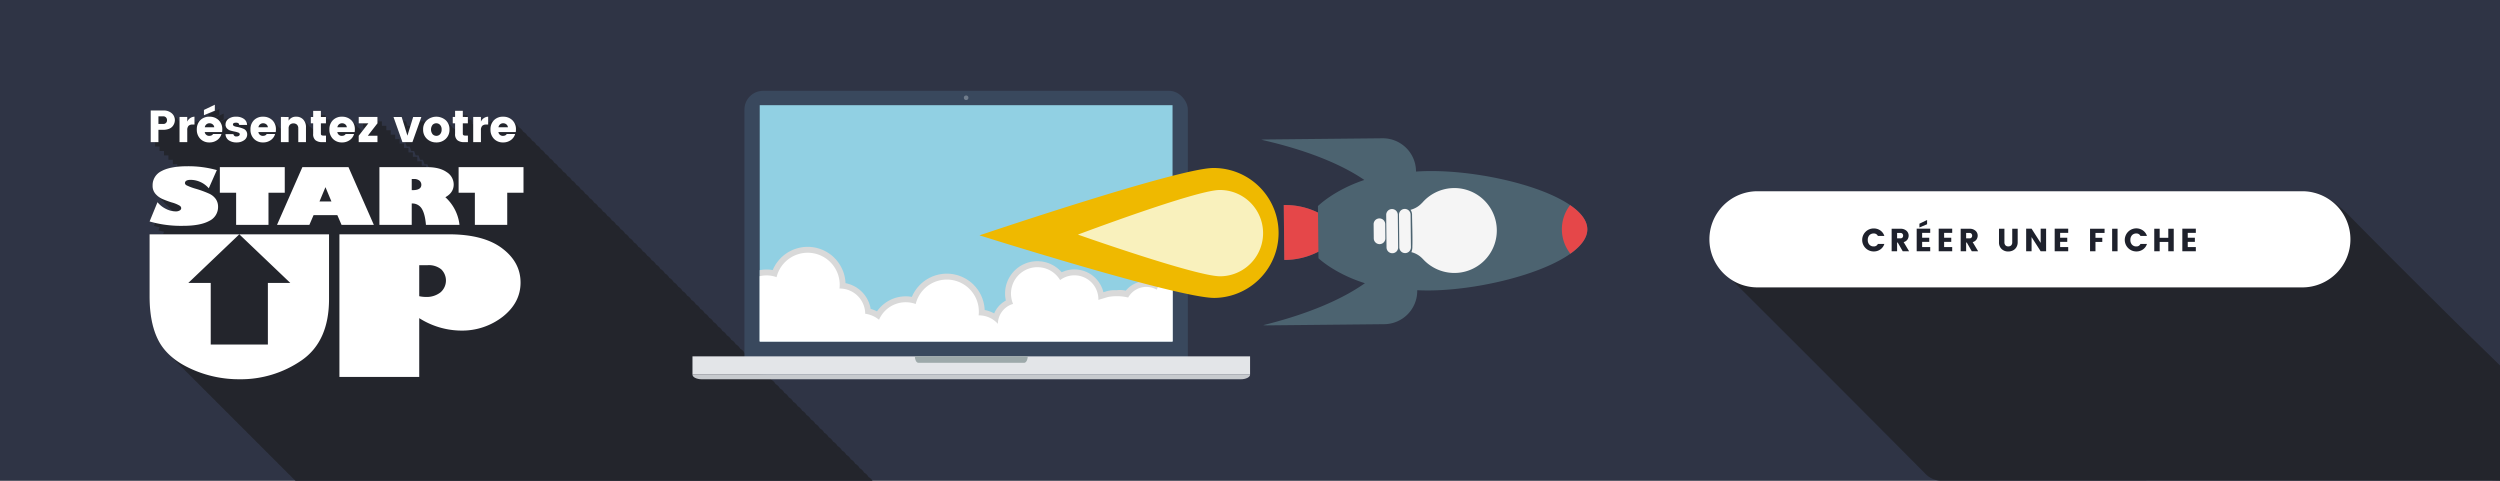
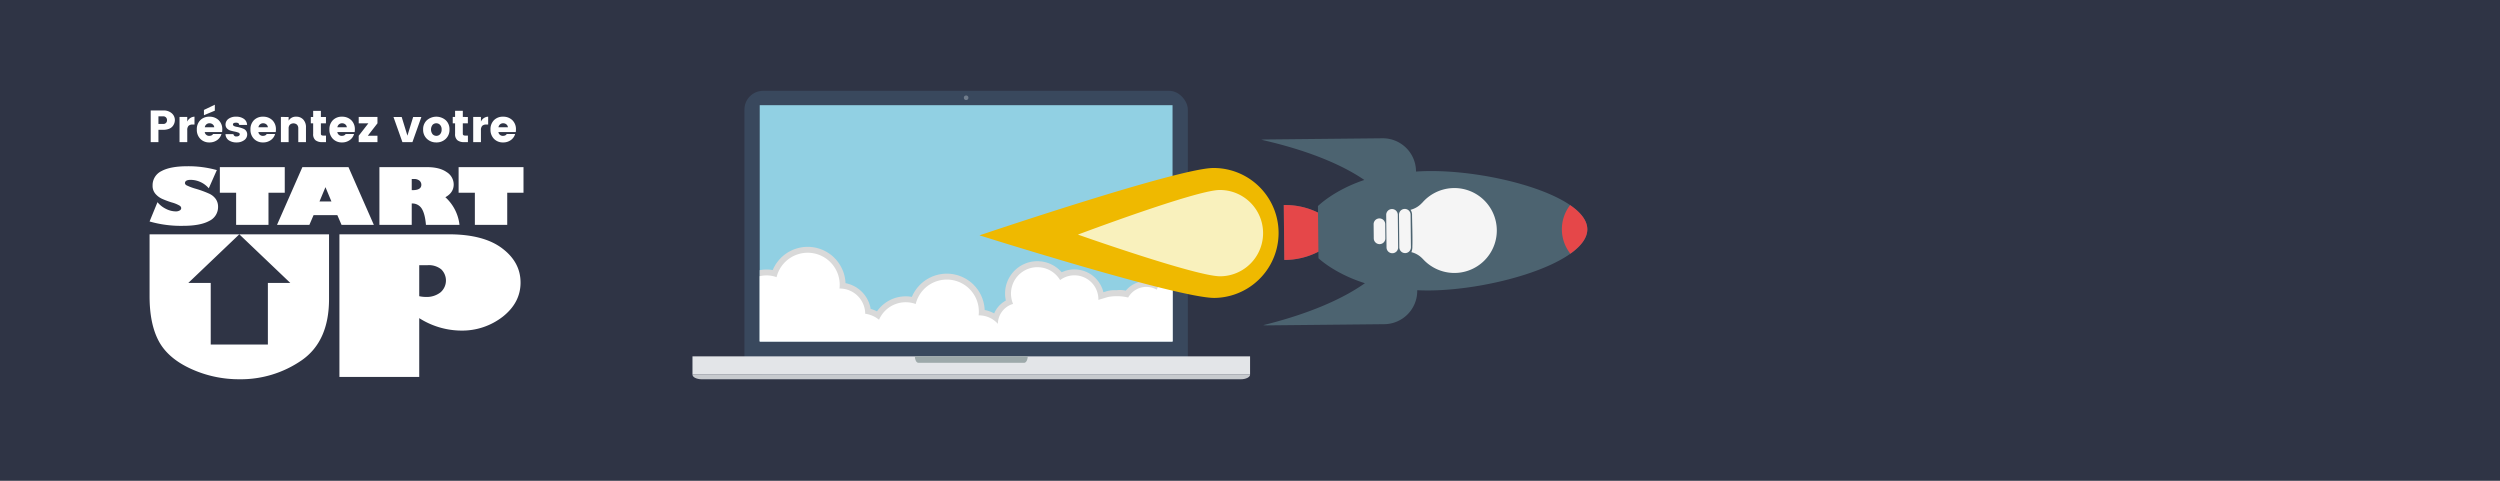
<svg xmlns="http://www.w3.org/2000/svg" id="pub_POSSIBLE_LE_SORTIR_EN_SVG" data-name="pub POSSIBLE LE SORTIR EN SVG" viewBox="0 0 1170 225">
  <defs>
    <style>
      .cls-1 {
        fill: none;
      }

      .cls-2 {
        fill: #2f3445;
      }

      .cls-3 {
        fill: #23252c;
      }

      .cls-4 {
        fill: #fff;
      }

      .cls-5 {
        fill: #1e212c;
      }

      .cls-6 {
        fill: #39485d;
      }

      .cls-7 {
        fill: #e3e5e8;
      }

      .cls-8 {
        fill: #c7cace;
      }

      .cls-9 {
        fill: #91d0e3;
      }

      .cls-10 {
        fill: #9da9aa;
      }

      .cls-11 {
        fill: #707c8b;
      }

      .cls-12 {
        clip-path: url(#clip-path);
      }

      .cls-13 {
        fill: #d9d9d9;
      }

      .cls-14 {
        fill: #4c6370;
      }

      .cls-15 {
        fill: #e54749;
      }

      .cls-16 {
        fill: #f5f5f5;
      }

      .cls-17 {
        fill: #efb900;
      }

      .cls-18 {
        fill: #f9f1bd;
      }
    </style>
    <clipPath id="clip-path">
      <rect class="cls-1" x="355.55" y="63.355" width="193.2" height="96.444" />
    </clipPath>
  </defs>
  <title>pub-startup</title>
  <rect class="cls-2" y="-0" width="1170" height="225" />
-   <path class="cls-3" d="M801,115v-5c2.809-10.015,8.732-17.072,19-20h263c6.876,2.142,12.125,6.551,17.1,11.608,14.725,14.967,29.619,29.769,44.513,44.568,8.73,8.674,17.587,17.22,26.387,25.823v53c-2.33-.04-4.66-.116-6.989-.116q-127.402-.009-254.803.07a10.523,10.523,0,0,1-8.265-3.362Q857.996,178.34,814.817,135.319C808.852,129.385,803.209,123.407,801,115Z" />
-   <path id="bg" class="cls-4" d="M822.5,89.5h255A22.5,22.5,0,0,1,1100,112h0a22.5,22.5,0,0,1-22.5,22.5h-255A22.5,22.5,0,0,1,800,112h0A22.5,22.5,0,0,1,822.5,89.5Z" />
-   <path id="Créer_une_fiche" data-name="Créer une fiche" class="cls-5" d="M876.89,117.68a5.245,5.245,0,0,0,3.09-.93,4.836,4.836,0,0,0,1.89-2.58h-3.03a2,2,0,0,1-1.91,1.16,2.652,2.652,0,0,1-2.06-.83,3.122,3.122,0,0,1-.75-2.2,3.165,3.165,0,0,1,.75-2.21,2.68,2.68,0,0,1,2.06-.82,2.006,2.006,0,0,1,1.91,1.15h3.03a4.912,4.912,0,0,0-1.89-2.58,5.314,5.314,0,0,0-3.09-.93,5.385,5.385,0,0,0,0,10.77h0ZM888.13,113.5l2.35,4.09h2.98l-2.56-4.29a3.022,3.022,0,0,0,1.8-1.23,3.234,3.234,0,0,0,.55-1.78,3.022,3.022,0,0,0-1.01-2.28,4.001,4.001,0,0,0-2.83-.95h-4.12v10.53h2.55V113.5H888.13Zm1.28-4.49a1.2,1.2,0,0,1,.91.36,1.285,1.285,0,0,1,.34.93,1.248,1.248,0,0,1-.33.9,1.2,1.2,0,0,1-.92.35h-1.57v-2.54Zm7.6-1.98v10.56h6.33v-1.95h-3.78v-2.44h3.33v-1.95h-3.33v-2.27h3.78v-1.95h-6.33Zm1.28-.57,3.59-1.51v-2l-3.59,1.74Zm9.02.57v10.56H913.63v-1.95h-3.78v-2.44h3.34v-1.95h-3.34v-2.27h3.78v-1.95h-6.32Zm13.14,6.47,2.35,4.09h2.97L923.21,113.3a2.963,2.963,0,0,0,1.8-1.23,3.234,3.234,0,0,0,.55-1.78,2.987,2.987,0,0,0-1.01-2.28,3.985,3.985,0,0,0-2.83-.95h-4.12v10.53h2.55V113.5h.3Zm1.27-4.49a1.2,1.2,0,0,1,.91.36,1.285,1.285,0,0,1,.34.93,1.248,1.248,0,0,1-.33.9,1.184,1.184,0,0,1-.92.35h-1.57v-2.54Zm15.06,7.55a4.364,4.364,0,0,0,3.06,1.14,4.974,4.974,0,0,0,2.15-.47,3.846,3.846,0,0,0,1.64-1.47,4.408,4.408,0,0,0,.65-2.41v-6.29h-2.55v6.29a2.01,2.01,0,0,1-.47,1.45,1.8,1.8,0,0,1-1.37.51,1.706,1.706,0,0,1-1.35-.51,2.056,2.056,0,0,1-.47-1.45v-6.29h-2.54v6.29a4.136,4.136,0,0,0,1.25,3.21Zm18.25-2.88-4.25-6.65h-2.54V117.59h2.54v-6.64l4.25,6.64h2.55V107.03h-2.55Zm6.56-6.65V117.59h6.33v-1.95h-3.78v-2.44h3.33v-1.95h-3.33v-2.27h3.78v-1.95h-6.33Zm19.09,10.56V113.23h3.19v-1.95h-3.19v-2.27h4.26v-1.95h-6.8v10.53Zm10.34,0v-10.53h-2.54v10.53Zm8.76.09a5.275,5.275,0,0,0,3.1-.93,4.836,4.836,0,0,0,1.89-2.58h-3.04a1.975,1.975,0,0,1-1.9,1.16,2.652,2.652,0,0,1-2.06-.83,3.122,3.122,0,0,1-.75-2.2,3.165,3.165,0,0,1,.75-2.21,2.68,2.68,0,0,1,2.06-.82,1.982,1.982,0,0,1,1.9,1.15h3.04a4.912,4.912,0,0,0-1.89-2.58,5.403,5.403,0,1,0-3.1,9.84h0Zm14.98-6.4h-4.03v-4.22h-2.54v10.53h2.54v-4.36h4.03v4.36h2.55v-10.53h-2.55Zm6.57-4.25v10.56H1027.65v-1.95h-3.78v-2.44h3.33v-1.95h-3.33v-2.27h3.78v-1.95h-6.32Z" />
  <g>
    <path class="cls-1" d="M137.146,58.542a3.856,3.856,0,0,1,.621-.774,2.532,2.532,0,0,0-.621-.021Z" />
    <path class="cls-1" d="M109.375,63.154l.212-.102c-.109-.044-.213-.097-.317-.151A1.258,1.258,0,0,0,109.375,63.154Z" />
    <path class="cls-1" d="M227.148,58.884h.06a3.78,3.78,0,0,1,.354-.604,2.645,2.645,0,0,0-.414.009Z" />
    <path class="cls-1" d="M229.22,60.956h.06a3.787,3.787,0,0,1,.275-.492c-.001-.037 0-.073 0-.11a2.658,2.658,0,0,0-.335.007Z" />
    <path class="cls-1" d="M106.922,60.885c.072.091.139.186.205.281l.388-.186a3.735,3.735,0,0,1-.382-.184Z" />
    <path class="cls-1" d="M89.709,58.884h.06a3.78,3.78,0,0,1,.354-.604,2.645,2.645,0,0,0-.414.009Z" />
    <path class="cls-1" d="M91.781,60.956h.06a3.779,3.779,0,0,1,.274-.491c-.001-.037.001-.074 0-.111a2.644,2.644,0,0,0-.334.007Z" />
    <path class="cls-1" d="M104.85,58.813c.072.091.139.186.205.281l.537-.257a2.528,2.528,0,0,1-.029-.322Z" />
    <path class="cls-1" d="M139.218,59.818V60.614a3.848,3.848,0,0,1,.376-.512,2.436,2.436,0,0,0-.01-.284A2.523,2.523,0,0,0,139.218,59.818Z" />
    <polygon class="cls-3" points="100.541 49 95.441 51.44 95.441 53.93 100.541 51.8 100.541 49" />
-     <path class="cls-3" d="M407.587,224.049a6.043,6.043,0,0,0-1.114-.806,5.804,5.804,0,0,0-.958-1.266,6.043,6.043,0,0,0-1.114-.806,5.804,5.804,0,0,0-.958-1.266,6.044,6.044,0,0,0-1.114-.806,5.803,5.803,0,0,0-.958-1.266,6.043,6.043,0,0,0-1.114-.806,5.804,5.804,0,0,0-.958-1.266,6.043,6.043,0,0,0-1.114-.806,5.804,5.804,0,0,0-.958-1.266,6.049,6.049,0,0,0-1.114-.806,5.805,5.805,0,0,0-.958-1.266,6.043,6.043,0,0,0-1.114-.806,5.804,5.804,0,0,0-.958-1.266,6.043,6.043,0,0,0-1.114-.806,5.804,5.804,0,0,0-.958-1.266,6.043,6.043,0,0,0-1.114-.806,5.804,5.804,0,0,0-.958-1.266,6.044,6.044,0,0,0-1.114-.806,5.803,5.803,0,0,0-.958-1.266,6.043,6.043,0,0,0-1.114-.806,5.804,5.804,0,0,0-.958-1.266,6.043,6.043,0,0,0-1.114-.806,5.804,5.804,0,0,0-.958-1.266,6.049,6.049,0,0,0-1.114-.806,5.805,5.805,0,0,0-.958-1.266,6.043,6.043,0,0,0-1.114-.806,5.804,5.804,0,0,0-.958-1.266,6.043,6.043,0,0,0-1.114-.806,5.804,5.804,0,0,0-.958-1.266,6.044,6.044,0,0,0-1.114-.806,5.803,5.803,0,0,0-.958-1.266,6.043,6.043,0,0,0-1.114-.806,5.804,5.804,0,0,0-.958-1.266,6.043,6.043,0,0,0-1.114-.806,5.804,5.804,0,0,0-.958-1.266,6.049,6.049,0,0,0-1.114-.806,5.805,5.805,0,0,0-.958-1.266,6.043,6.043,0,0,0-1.114-.806,5.804,5.804,0,0,0-.958-1.266,6.043,6.043,0,0,0-1.114-.806,5.804,5.804,0,0,0-.958-1.266,6.043,6.043,0,0,0-1.114-.806,5.804,5.804,0,0,0-.958-1.266,6.044,6.044,0,0,0-1.114-.806,5.803,5.803,0,0,0-.958-1.266,6.043,6.043,0,0,0-1.114-.806,5.804,5.804,0,0,0-.958-1.266,6.043,6.043,0,0,0-1.114-.806,5.804,5.804,0,0,0-.958-1.266,6.049,6.049,0,0,0-1.114-.806,5.805,5.805,0,0,0-.958-1.266,6.043,6.043,0,0,0-1.114-.806,5.804,5.804,0,0,0-.958-1.266,6.043,6.043,0,0,0-1.114-.806,5.804,5.804,0,0,0-.958-1.266,6.044,6.044,0,0,0-1.114-.806,5.803,5.803,0,0,0-.958-1.266,6.043,6.043,0,0,0-1.114-.806,5.804,5.804,0,0,0-.958-1.266,6.043,6.043,0,0,0-1.114-.806,5.804,5.804,0,0,0-.958-1.266,6.049,6.049,0,0,0-1.114-.806,5.805,5.805,0,0,0-.958-1.266,6.043,6.043,0,0,0-1.114-.806,5.804,5.804,0,0,0-.958-1.266,6.043,6.043,0,0,0-1.114-.806,5.804,5.804,0,0,0-.958-1.266,6.043,6.043,0,0,0-1.114-.806,5.804,5.804,0,0,0-.958-1.266,6.044,6.044,0,0,0-1.114-.806,5.803,5.803,0,0,0-.958-1.266,6.043,6.043,0,0,0-1.114-.806,5.804,5.804,0,0,0-.958-1.266,6.043,6.043,0,0,0-1.114-.806,5.804,5.804,0,0,0-.958-1.266,6.049,6.049,0,0,0-1.114-.806,5.805,5.805,0,0,0-.958-1.266,6.043,6.043,0,0,0-1.114-.806,5.804,5.804,0,0,0-.958-1.266,6.043,6.043,0,0,0-1.114-.806,5.804,5.804,0,0,0-.958-1.266,6.044,6.044,0,0,0-1.114-.806,5.803,5.803,0,0,0-.958-1.266,6.043,6.043,0,0,0-1.114-.806,5.804,5.804,0,0,0-.958-1.266,6.043,6.043,0,0,0-1.114-.806,5.804,5.804,0,0,0-.958-1.266,6.049,6.049,0,0,0-1.114-.806,5.805,5.805,0,0,0-.958-1.266,6.043,6.043,0,0,0-1.114-.806,5.804,5.804,0,0,0-.958-1.266,6.043,6.043,0,0,0-1.114-.806,5.804,5.804,0,0,0-.958-1.266,6.043,6.043,0,0,0-1.114-.806,5.804,5.804,0,0,0-.958-1.266,6.044,6.044,0,0,0-1.114-.806,5.803,5.803,0,0,0-.958-1.266,6.043,6.043,0,0,0-1.114-.806,5.804,5.804,0,0,0-.958-1.266,6.043,6.043,0,0,0-1.114-.806,5.804,5.804,0,0,0-.958-1.266,6.049,6.049,0,0,0-1.114-.806,5.805,5.805,0,0,0-.958-1.266,6.043,6.043,0,0,0-1.114-.806,5.804,5.804,0,0,0-.958-1.266,6.043,6.043,0,0,0-1.114-.806,5.804,5.804,0,0,0-.958-1.266,6.044,6.044,0,0,0-1.114-.806,5.803,5.803,0,0,0-.958-1.266,6.043,6.043,0,0,0-1.114-.806,5.804,5.804,0,0,0-.958-1.266,6.043,6.043,0,0,0-1.114-.806,5.804,5.804,0,0,0-.958-1.266,6.043,6.043,0,0,0-1.114-.806,5.804,5.804,0,0,0-.958-1.266,6.049,6.049,0,0,0-1.114-.806,5.805,5.805,0,0,0-.958-1.266,6.043,6.043,0,0,0-1.114-.806,5.804,5.804,0,0,0-.958-1.266,6.043,6.043,0,0,0-1.114-.806,5.804,5.804,0,0,0-.958-1.266,6.044,6.044,0,0,0-1.114-.806,5.803,5.803,0,0,0-.958-1.266,6.043,6.043,0,0,0-1.114-.806,5.804,5.804,0,0,0-.958-1.266,6.043,6.043,0,0,0-1.114-.806,5.804,5.804,0,0,0-.958-1.266,6.049,6.049,0,0,0-1.114-.806,5.805,5.805,0,0,0-.958-1.266,6.043,6.043,0,0,0-1.114-.806,5.804,5.804,0,0,0-.958-1.266,6.043,6.043,0,0,0-1.114-.806,5.804,5.804,0,0,0-.958-1.266,6.043,6.043,0,0,0-1.114-.806,5.804,5.804,0,0,0-.958-1.266,6.044,6.044,0,0,0-1.114-.806,5.803,5.803,0,0,0-.958-1.266,6.043,6.043,0,0,0-1.114-.806,5.804,5.804,0,0,0-.958-1.266,6.043,6.043,0,0,0-1.114-.806,5.804,5.804,0,0,0-.958-1.266,6.049,6.049,0,0,0-1.114-.806,5.805,5.805,0,0,0-.958-1.266,6.043,6.043,0,0,0-1.114-.806,5.804,5.804,0,0,0-.958-1.266,6.043,6.043,0,0,0-1.114-.806,5.804,5.804,0,0,0-.958-1.266,6.044,6.044,0,0,0-1.114-.806,5.803,5.803,0,0,0-.958-1.266,6.043,6.043,0,0,0-1.114-.806,5.804,5.804,0,0,0-.958-1.266,6.043,6.043,0,0,0-1.114-.806,5.804,5.804,0,0,0-.958-1.266,6.049,6.049,0,0,0-1.114-.806,5.805,5.805,0,0,0-.958-1.266,6.043,6.043,0,0,0-1.114-.806,5.804,5.804,0,0,0-.958-1.266,6.043,6.043,0,0,0-1.114-.806,5.804,5.804,0,0,0-.958-1.266,6.043,6.043,0,0,0-1.114-.806,5.804,5.804,0,0,0-.958-1.266,6.058,6.058,0,0,0-4.314-1.6,5.773,5.773,0,0,0-4.24,1.62,5.873,5.873,0,0,0-.662.834v-.382a3.793,3.793,0,0,0-2.072.696V54.61a3.795,3.795,0,0,0-3.324,2.202H225.076V54.74H221.46l-0-0v3.346H221.037V56.812h-.293v-.798H218.965V54.74h-.293v-.798H216.6V51.87h-3.62v2.87h-1.1v2.99h1.1V60.641c-.081-.086-.158-.175-.244-.257a6.737,6.737,0,0,0-1.03-.728,5.659,5.659,0,0,0-1.042-1.344,6.737,6.737,0,0,0-1.03-.728,5.659,5.659,0,0,0-1.042-1.344,6.736,6.736,0,0,0-8.787,0,5.633,5.633,0,0,0-.527.578l.002-.006h-2.809l.737-2.072h-3.849l-1.272,4.144h-1.392l-.636-2.072h-1.436l-.636-2.072h-3.849l4.187,11.77h1.335l.737,2.072h1.335l.737,2.072h1.335l.737,2.072h1.335l.737,2.072h1.335l.737,2.072h1.335l.486,1.365c-.203-.004-.398-.015-.606-.015h-.456v-.687h-2.072V75.461H195.3V73.389h-2.072V71.316h-2.072V69.244h-2.072V67.172h-2.072V65.1h-2.072V63.028h-2.072V60.956h-2.072V58.884h-2.072V56.812H176.651V54.74h-8.775v2.97H169.948V59.782h.841l-1.37,1.763A5.804,5.804,0,0,0,168.504,60.354a6.043,6.043,0,0,0-1.114-.806,5.804,5.804,0,0,0-.958-1.266,6.043,6.043,0,0,0-1.114-.806,5.804,5.804,0,0,0-.958-1.266,6.058,6.058,0,0,0-4.314-1.6,5.773,5.773,0,0,0-4.24,1.62,5.876,5.876,0,0,0-1.19,1.828V56.812h-.297V56.014h-1.775V54.74H152.247V53.942h-2.072V51.87h-3.616v2.87h-1.1v2.99h1.1v3.045a5.137,5.137,0,0,0-.478-.671,4.271,4.271,0,0,0-1.355-.955,5.129,5.129,0,0,0-.717-1.117,4.271,4.271,0,0,0-1.355-.955,5.129,5.129,0,0,0-.717-1.117,4.287,4.287,0,0,0-3.288-1.35,3.864,3.864,0,0,0-3.575,1.86v-1.73H131.459v5.531a6.047,6.047,0,0,0-1.014-.722,5.804,5.804,0,0,0-.958-1.266,6.043,6.043,0,0,0-1.114-.806A5.804,5.804,0,0,0,127.415,56.21a6.058,6.058,0,0,0-4.314-1.6,5.773,5.773,0,0,0-4.24,1.62,5.879,5.879,0,0,0-1.508,2.85,3.551,3.551,0,0,0-1.124-1.368,6.002,6.002,0,0,0-.864-.486A3.545,3.545,0,0,0,114.157,55.64a6.007,6.007,0,0,0-3.669-1.03,5.67,5.67,0,0,0-3.605,1.05c-.047.034-.081.08-.126.116v-.56l-3.775,1.806c-.066-.095-.133-.19-.205-.281l1.908-.797v-2.8l-4.096,1.96q-.238-.102-.484-.184l2.508-1.048v-2.8l-5.1,2.44v1.104a5.771,5.771,0,0,0-3.759,1.614,5.876,5.876,0,0,0-.661.833v-.381a3.793,3.793,0,0,0-2.072.696V54.61a3.795,3.795,0,0,0-3.324,2.202H87.637V54.74H84.021v2.068a5.657,5.657,0,0,0-.505-.314,4.186,4.186,0,0,0-1.039-1.392,5.659,5.659,0,0,0-1.033-.68A4.186,4.186,0,0,0,80.405,53.03a5.681,5.681,0,0,0-4.018-1.33H70.529V66.51h2.072v2.072h2.072V70.654h2.072v2.072h2.072v2.072h2.072v2.072h2.072v1.179A19.968,19.968,0,0,0,75.558,80.08a7.31,7.31,0,0,0-4.145,6.78,5.63,5.63,0,0,0,1.322,3.84,9.086,9.086,0,0,0,1.685,1.516,5.583,5.583,0,0,0,.387.556A9.086,9.086,0,0,0,76.492,94.288a5.583,5.583,0,0,0,.387.556A9.086,9.086,0,0,0,78.564,96.36a5.583,5.583,0,0,0,.387.556,9.09,9.09,0,0,0,1.685,1.516c.084.128.168.256.262.377A10.394,10.394,0,0,1,77.7,97.77a11.752,11.752,0,0,1-4-3.15l-3.7,9.03c.876.251,1.758.47,2.644.676l-.572,1.397c.876.251,1.758.47,2.644.676l-.572,1.397c.876.251,1.758.47,2.644.676l-.488,1.19H70v28.96q0,13.02,4.315,21.05a25.268,25.268,0,0,0,5.479,6.841,27.548,27.548,0,0,0,2.072,2.072,27.548,27.548,0,0,0,2.072,2.072,27.546,27.546,0,0,0,2.072,2.072,27.551,27.551,0,0,0,2.072,2.072,27.548,27.548,0,0,0,2.072,2.072,27.562,27.562,0,0,0,2.072,2.072,27.546,27.546,0,0,0,2.072,2.072,27.548,27.548,0,0,0,2.072,2.072,27.546,27.546,0,0,0,2.072,2.072,27.551,27.551,0,0,0,2.072,2.072,27.548,27.548,0,0,0,2.072,2.072,27.562,27.562,0,0,0,2.072,2.072,27.546,27.546,0,0,0,2.072,2.072,27.548,27.548,0,0,0,2.072,2.072,27.548,27.548,0,0,0,2.072,2.072,27.546,27.546,0,0,0,2.072,2.072,27.551,27.551,0,0,0,2.072,2.072,27.548,27.548,0,0,0,2.072,2.072,27.562,27.562,0,0,0,2.072,2.072,27.546,27.546,0,0,0,2.072,2.072,27.548,27.548,0,0,0,2.072,2.072,27.546,27.546,0,0,0,2.072,2.072,27.551,27.551,0,0,0,2.072,2.072,27.548,27.548,0,0,0,2.072,2.072,27.548,27.548,0,0,0,2.072,2.072,27.567,27.567,0,0,0,2.072,2.072,27.574,27.574,0,0,0,2.072,2.072,27.55,27.55,0,0,0,2.072,2.072c.144.159.298.314.446.471H408.34A5.64,5.64,0,0,0,407.587,224.049ZM89.769,58.884h-.06v-.595a2.645,2.645,0,0,1,.414-.009A3.78,3.78,0,0,0,89.769,58.884Zm2.346,1.581a3.779,3.779,0,0,0-.274.491h-.06v-.595a2.644,2.644,0,0,1,.334-.007C92.116,60.391,92.114,60.428,92.115,60.465Zm12.939-1.371c-.066-.095-.133-.19-.205-.281l.714-.298a2.528,2.528,0,0,0,.029.322Zm2.072,2.072c-.066-.095-.133-.19-.205-.281l.211-.088a3.735,3.735,0,0,0,.382.184Zm2.248,1.988a1.258,1.258,0,0,1-.105-.252c.104.054.208.106.317.151Zm27.771-4.612v-.796a2.532,2.532,0,0,1,.621.021A3.856,3.856,0,0,0,137.146,58.542ZM139.218,60.614v-.796a2.523,2.523,0,0,1,.366-.001,2.436,2.436,0,0,1,.01.284A3.848,3.848,0,0,0,139.218,60.614Zm87.99-1.73h-.06v-.595a2.645,2.645,0,0,1,.414-.009A3.78,3.78,0,0,0,227.208,58.884Zm2.347,1.58a3.787,3.787,0,0,0-.275.492h-.06v-.595a2.658,2.658,0,0,1,.335-.007C229.556,60.39,229.554,60.427,229.555,60.464Z" />
  </g>
  <path id="presentez_votre_start_up" data-name="presentez votre start up" class="cls-4" d="M80.405,53.03a5.68,5.68,0,0,0-4.018-1.33H70.529V66.51h3.616v-5.76h2.242a7.22,7.22,0,0,0,2.675-.45,4.101,4.101,0,0,0,1.7-1.18,4.645,4.645,0,0,0,1.079-2.89A4.192,4.192,0,0,0,80.405,53.03Zm-6.26,1.41h2.242a1.7,1.7,0,0,1,1.29.51,1.779,1.779,0,0,1,.486,1.29,1.662,1.662,0,0,1-1.546,1.77,1.643,1.643,0,0,1-.23-0H74.145V54.44Zm9.876.3v11.77h3.616V60.94a2.8,2.8,0,0,1,.624-2.07,2.65,2.65,0,0,1,1.872-.59h.888v-3.67a3.8,3.8,0,0,0-3.384,2.32V54.74H84.021Zm17.595,10.83a5.164,5.164,0,0,0,2.03-2.86H99.734a4.683,4.683,0,0,1-.413.46,1.82,1.82,0,0,1-.5.27,2.904,2.904,0,0,1-1.025.14,1.964,1.964,0,0,1-1.28-.5,1.935,1.935,0,0,1-.7-1.28h8.121a7.188,7.188,0,0,0,.085-1.13,5.819,5.819,0,0,0-1.713-4.46,6.058,6.058,0,0,0-4.314-1.6,5.775,5.775,0,0,0-4.241,1.62,5.89,5.89,0,0,0-1.639,4.37,5.952,5.952,0,0,0,1.65,4.4,5.694,5.694,0,0,0,4.23,1.66,6.026,6.026,0,0,0,3.621-1.09Zm-1.354-6.02H95.843a2.228,2.228,0,0,1,.74-1.34,2.115,2.115,0,0,1,1.459-.52,2.276,2.276,0,0,1,1.5.52,1.9,1.9,0,0,1,.719,1.34h.001Zm-4.821-8.11v2.49l5.1-2.13V49Zm10.8,8.69a3.744,3.744,0,0,0,1.67.99c.656.19,1.308.35,1.956.47a9.869,9.869,0,0,1,1.66.47.865.865,0,0,1,.688.74.9.9,0,0,1-.413.76,1.799,1.799,0,0,1-1.046.29,1.287,1.287,0,0,1-1.513-1.012c-.004-.019-.007-.039-.01-.058h-3.7a3.6,3.6,0,0,0,1.565,2.9,6.267,6.267,0,0,0,3.595.98,5.843,5.843,0,0,0,3.574-1.05A3.191,3.191,0,0,0,115.684,62.92a2.749,2.749,0,0,0-.5-1.67,2.807,2.807,0,0,0-1.237-.99,14.179,14.179,0,0,0-3.193-.9q-1.735-.3-1.735-1.08c0-.58.473-.86,1.417-.86a2.071,2.071,0,0,1,1.079.22,1.013,1.013,0,0,1,.423.83h3.7a3.568,3.568,0,0,0-1.481-2.83,6.007,6.007,0,0,0-3.669-1.03,5.67,5.67,0,0,0-3.605,1.05,3.232,3.232,0,0,0-1.333,2.62,2.54,2.54,0,0,0,.687,1.85Zm20.481,5.44a5.164,5.164,0,0,0,2.03-2.86H124.84a4.829,4.829,0,0,1-.412.46,1.85,1.85,0,0,1-.5.27,2.916,2.916,0,0,1-1.026.14,1.961,1.961,0,0,1-1.279-.5,1.931,1.931,0,0,1-.7-1.28h8.12a7.069,7.069,0,0,0,.085-1.13,5.819,5.819,0,0,0-1.713-4.46,6.058,6.058,0,0,0-4.314-1.6,5.773,5.773,0,0,0-4.24,1.62,5.886,5.886,0,0,0-1.639,4.37,5.955,5.955,0,0,0,1.649,4.4,5.7,5.7,0,0,0,4.23,1.66,6.024,6.024,0,0,0,3.617-1.09Zm-1.353-6.02h-4.42a2.228,2.228,0,0,1,.74-1.34,2.117,2.117,0,0,1,1.459-.52,2.279,2.279,0,0,1,1.5.52,1.907,1.907,0,0,1,.719,1.34h.002Zm6.09-4.81v11.77h3.616v-6.39a2.457,2.457,0,0,1,.6-1.77,2.532,2.532,0,0,1,3.32,0,2.457,2.457,0,0,1,.6,1.77v6.39h3.6v-6.88a5.163,5.163,0,0,0-1.258-3.67,4.287,4.287,0,0,0-3.288-1.35,3.864,3.864,0,0,0-3.575,1.86v-1.73H131.459Zm18.716,7.89v-4.9h2.369v-2.99h-2.369v-2.87h-3.616v2.87h-1.1v2.99h1.1v4.9a3.634,3.634,0,0,0,1.089,3,4.76,4.76,0,0,0,3.077.88h1.84V63.45h-1.29c-.733,0-1.1-.27-1.1-.82h-0Zm13.492,2.94a5.166,5.166,0,0,0,2.031-2.86h-3.913a4.695,4.695,0,0,1-.412.46,1.85,1.85,0,0,1-.5.27,2.916,2.916,0,0,1-1.026.14,1.961,1.961,0,0,1-1.279-.5,1.931,1.931,0,0,1-.7-1.28h8.121a7.191,7.191,0,0,0,.084-1.13,5.819,5.819,0,0,0-1.713-4.46,6.058,6.058,0,0,0-4.314-1.6,5.773,5.773,0,0,0-4.24,1.62,5.886,5.886,0,0,0-1.639,4.37,5.955,5.955,0,0,0,1.649,4.4,5.7,5.7,0,0,0,4.23,1.66,6.024,6.024,0,0,0,3.617-1.09Zm-1.353-6.02h-4.42a2.228,2.228,0,0,1,.74-1.34,2.117,2.117,0,0,1,1.459-.52,2.279,2.279,0,0,1,1.5.52,1.907,1.907,0,0,1,.719,1.34h.002Zm5.562-4.81v2.97H172.4l-4.525,5.82v2.98h8.776v-2.98h-4.526l4.526-5.82v-2.97h-8.775Zm20.449,11.77h4.695l4.188-11.77h-3.849l-2.686,8.75-2.686-8.75h-3.849Zm15.9-2.93a2.427,2.427,0,0,1-1.766-.76,3.609,3.609,0,0,1-.021-4.38,2.348,2.348,0,0,1,1.744-.75,2.385,2.385,0,0,1,1.756.75,2.984,2.984,0,0,1,.74,2.18,3.089,3.089,0,0,1-.719,2.2,2.327,2.327,0,0,1-1.734.76Zm0,3.08a6.115,6.115,0,0,0,4.377-1.67,5.767,5.767,0,0,0,1.756-4.39,5.668,5.668,0,0,0-1.766-4.36,6.736,6.736,0,0,0-8.787,0,5.648,5.648,0,0,0-1.777,4.36,5.714,5.714,0,0,0,1.787,4.39,6.23,6.23,0,0,0,4.41,1.67Zm12.371-4.03v-4.9h2.369v-2.99H216.6v-2.87h-3.62v2.87h-1.1v2.99h1.1v4.9a3.634,3.634,0,0,0,1.089,3,4.76,4.76,0,0,0,3.077.88h1.84V63.45H217.7c-.733,0-1.1-.27-1.1-.82h-.004Zm4.864-7.89v11.77h3.616V60.94a2.8,2.8,0,0,1,.624-2.07,2.65,2.65,0,0,1,1.872-.59h.888v-3.67a3.8,3.8,0,0,0-3.384,2.32V54.74H221.46Zm17.595,10.83a5.164,5.164,0,0,0,2.03-2.86h-3.912a4.834,4.834,0,0,1-.412.46,1.85,1.85,0,0,1-.5.27,2.916,2.916,0,0,1-1.026.14,1.961,1.961,0,0,1-1.279-.5,1.931,1.931,0,0,1-.7-1.28h8.121a7.191,7.191,0,0,0,.084-1.13,5.819,5.819,0,0,0-1.713-4.46,6.058,6.058,0,0,0-4.314-1.6,5.773,5.773,0,0,0-4.24,1.62,5.886,5.886,0,0,0-1.639,4.37,5.955,5.955,0,0,0,1.649,4.4,5.7,5.7,0,0,0,4.23,1.66,6.023,6.023,0,0,0,3.621-1.09Zm-1.353-6.02h-4.42a2.228,2.228,0,0,1,.74-1.34,2.117,2.117,0,0,1,1.459-.52,2.279,2.279,0,0,1,1.5.52,1.907,1.907,0,0,1,.719,1.34h.002ZM101.475,79.6l-3.764,8.52a11.346,11.346,0,0,0-8.491-3.95q-2.666,0-2.665,1.59a1.381,1.381,0,0,0,.84,1.01,25.717,25.717,0,0,0,4.4,1.62,47.877,47.877,0,0,1,6.038,2.22,7.666,7.666,0,0,1,3.17,2.56,6.31,6.31,0,0,1,1.052,3.63,7.179,7.179,0,0,1-4.167,6.61q-4.167,2.28-12.253,2.28A53.002,53.002,0,0,1,70,103.65l3.7-9.03a11.752,11.752,0,0,0,4,3.15,10.4,10.4,0,0,0,4.582,1.17,3.459,3.459,0,0,0,1.8-.44,1.281,1.281,0,0,0,.728-1.08,1.484,1.484,0,0,0-.706-1.15,15.236,15.236,0,0,0-3.73-1.53A40.337,40.337,0,0,1,75.849,93.05a9.099,9.099,0,0,1-3.114-2.35,5.63,5.63,0,0,1-1.322-3.84,7.31,7.31,0,0,1,4.145-6.78q4.144-2.28,12.231-2.28A49.636,49.636,0,0,1,101.475,79.6Zm1.414,10.59v-11.97h30.378v11.97h-7.616v15.05H110.507v-15.05h-7.618Zm41.9,15.05H129.642l11.873-27.02h21.573l11.874,27.02H159.84l-1.971-4.57H146.757ZM149.515,94.3h5.6l-2.8-6.71Zm28.052-16.08H199.9q5.8,0,9.118,2.31a6.852,6.852,0,0,1,3.315,5.78q0,3.825-3.9,5.99a20.526,20.526,0,0,1,6.61,12.94h-15.7q-.426-5.115-1.938-7.56a5.145,5.145,0,0,0-4.716-2.44v10H177.564v-27.02Zm15.122,5.56v5.21h.426c2.717,0,4.077-.85,4.077-2.53a2.518,2.518,0,0,0-.829-1.87,3.858,3.858,0,0,0-2.756-.81h-.918Zm21.937,6.41v-11.97H245v11.97h-7.617v15.05H222.238v-15.05H214.626Zm20.307,25.97q-8.688-6.495-24.9-6.5H158.849v66.74H196.2v-27.51a37.031,37.031,0,0,0,19.309,5.82,30.939,30.939,0,0,0,19.865-6.56q8.244-6.57,8.244-15.92-.002-9.571-8.688-16.07ZM206.1,136.87a10.501,10.501,0,0,1-6.8,2.1,15.287,15.287,0,0,1-3.1-.35v-14.52h3.984a9.239,9.239,0,0,1,6.307,1.94,7.308,7.308,0,0,1,.142,10.334A7.234,7.234,0,0,1,206.1,136.87Zm-82.626-27.21h-11.48l23.855,22.74h-10.48v28.84H98.62V132.4H88.141l23.853-22.74H70v28.96q0,13.02,4.315,21.05,4.315,8.03,15.023,12.93a53.775,53.775,0,0,0,22.6,4.89,50.082,50.082,0,0,0,29.243-8.87q12.807-8.88,12.808-28.69v-30.27H123.475Z" />
  <g>
    <rect class="cls-6" x="348.398" y="42.496" width="207.505" height="132.838" rx="8.777" ry="8.777" />
    <rect class="cls-7" x="324.079" y="166.775" width="260.953" height="8.559" />
    <path class="cls-8" d="M328.402,177.496H580.709c2.378,0,4.323-.973,4.323-2.162H324.079C324.079,176.523,326.024,177.496,328.402,177.496Z" />
    <rect class="cls-9" x="355.55" y="49.227" width="193.2" height="110.572" />
    <path class="cls-10" d="M429.821,169.804h49.469c.92,0,1.673-1.363,1.673-3.029h-52.814C428.148,168.441,428.901,169.804,429.821,169.804Z" />
    <circle class="cls-11" cx="452.15" cy="45.75" r="1.074" />
    <g class="cls-12">
      <g>
        <path class="cls-13" d="M552.768,125.174a15.11,15.11,0,0,0-12.656,6.874,12.48,12.48,0,0,0-13.239,3.974,13.277,13.277,0,0,0-4.458-.189c-.298-.02-.599-.03-.896-.03a13.28,13.28,0,0,0-3.808.558l-1.322.395c-.054-.218-.113-.437-.178-.653a13.954,13.954,0,0,0-19.337-8.681,15.112,15.112,0,0,0-26.138,13.23,12.462,12.462,0,0,0-5.467,6.031,14.628,14.628,0,0,0-4.439-1.606,17.736,17.736,0,0,0-34.072-6.135,16.362,16.362,0,0,0-16.327,6.787,15.55,15.55,0,0,0-2.961-1.174,14.726,14.726,0,0,0-11.759-12.034,17.737,17.737,0,0,0-34.072-6.135A16.351,16.351,0,0,0,344.877,133.85v32.313H559.18V126.618A15.052,15.052,0,0,0,552.768,125.174Z" />
        <path class="cls-4" d="M558.757,129.501a12.322,12.322,0,0,0-16.79,4.808,12.575,12.575,0,0,0-.613,1.268c-.038-.023-.078-.045-.119-.068a9.754,9.754,0,0,0-13.248,3.731,22.417,22.417,0,0,0-9.489-.23l-4.456,1.333a11.213,11.213,0,0,0-17.919-9.261A12.36,12.36,0,0,0,474.124,142.231c-.044.011-.088.024-.132.038a9.806,9.806,0,0,0-6.981,9.296,11.814,11.814,0,0,0-8.843-3.973c-.057,0-.112,0-.166.003a14.992,14.992,0,0,0-29.452-5.318,13.606,13.606,0,0,0-17.163,7.372,12.785,12.785,0,0,0-6.472-2.807,11.889,11.889,0,0,0-11.866-11.806c-.056,0-.112,0-.166.002a14.992,14.992,0,0,0-29.452-5.317,13.62,13.62,0,0,0-18.3,12.839,13.718,13.718,0,0,0,.648,4.176h-.901v19.427H559.18V129.749Q558.972,129.622,558.757,129.501Z" />
      </g>
    </g>
  </g>
  <g>
    <path class="cls-14" d="M668.667,80.057c-2.018.021-4.011.102-5.971.23-0-.058.002-.112.002-.168a15.564,15.564,0,0,0-15.721-15.406l-54.807.56a15.577,15.577,0,0,0-1.862.133c20.205,4.56,36.873,11.053,48.21,18.818-14.343,4.784-21.726,12.22-21.726,12.22l.031,3.055a34.674,34.674,0,0,0-16.019-3.536l.261,25.689a34.67,34.67,0,0,0,15.945-3.864l.03,3.054s7.45,7.205,21.74,11.699c-11.174,7.925-27.616,14.699-47.588,19.637a15.72,15.72,0,0,0,1.863.097l54.808-.559a15.565,15.565,0,0,0,15.403-15.725c-.001-.057-.005-.114-.005-.166,1.962.086,3.955.127,5.975.107,30.264-.309,73.789-13.26,73.632-28.692C742.711,91.813,698.931,79.749,668.667,80.057Z" />
    <path class="cls-15" d="M616.822,99.499a34.674,34.674,0,0,0-16.019-3.536l.261,25.689a34.67,34.67,0,0,0,15.945-3.864Z" />
    <g>
      <path class="cls-16" d="M700.505,107.672a19.862,19.862,0,0,0-34.927-12.744l-.044.001a10.808,10.808,0,0,1-5.403,3.256,4.309,4.309,0,0,1,.711,2.537c.03,2.969.299,10.937.148,14.587a6.504,6.504,0,0,1-.461,2.701,10.809,10.809,0,0,1,5.321,3.152l.023-.001a19.863,19.863,0,0,0,34.633-13.489Z" />
      <path class="cls-16" d="M657.622,118.453a2.714,2.714,0,0,0,2.687-2.745l-.156-15.25a2.713,2.713,0,0,0-2.741-2.684h0a2.715,2.715,0,0,0-2.688,2.74l.155,15.249a2.715,2.715,0,0,0,2.742,2.69Z" />
      <path class="cls-16" d="M651.64,118.513a2.714,2.714,0,0,0,2.687-2.744l-.156-15.249a2.714,2.714,0,0,0-2.742-2.685h0a2.714,2.714,0,0,0-2.687,2.741l.155,15.249a2.714,2.714,0,0,0,2.742,2.688Z" />
      <path class="cls-16" d="M645.663,114.254a2.713,2.713,0,0,0,2.687-2.745l-.067-6.609a2.712,2.712,0,0,0-2.742-2.684h0a2.712,2.712,0,0,0-2.686,2.739l.067,6.61a2.715,2.715,0,0,0,2.742,2.689Z" />
    </g>
    <path class="cls-15" d="M742.868,107.241c-.042-4.032-3.081-7.829-8.06-11.241a18.479,18.479,0,0,0,.114,22.728C739.901,115.193,742.91,111.306,742.868,107.241Z" />
    <path class="cls-17" d="M568.442,139.426a30.405,30.405,0,0,0-.621-60.806c-16.791.172-109.405,31.521-109.405,31.521S551.649,139.597,568.442,139.426Z" />
    <path class="cls-18" d="M571.136,129.304a20.193,20.193,0,1,0-.412-40.384c-11.15.114-66.251,20.869-66.251,20.869S559.985,129.419,571.136,129.304Z" />
  </g>
</svg>